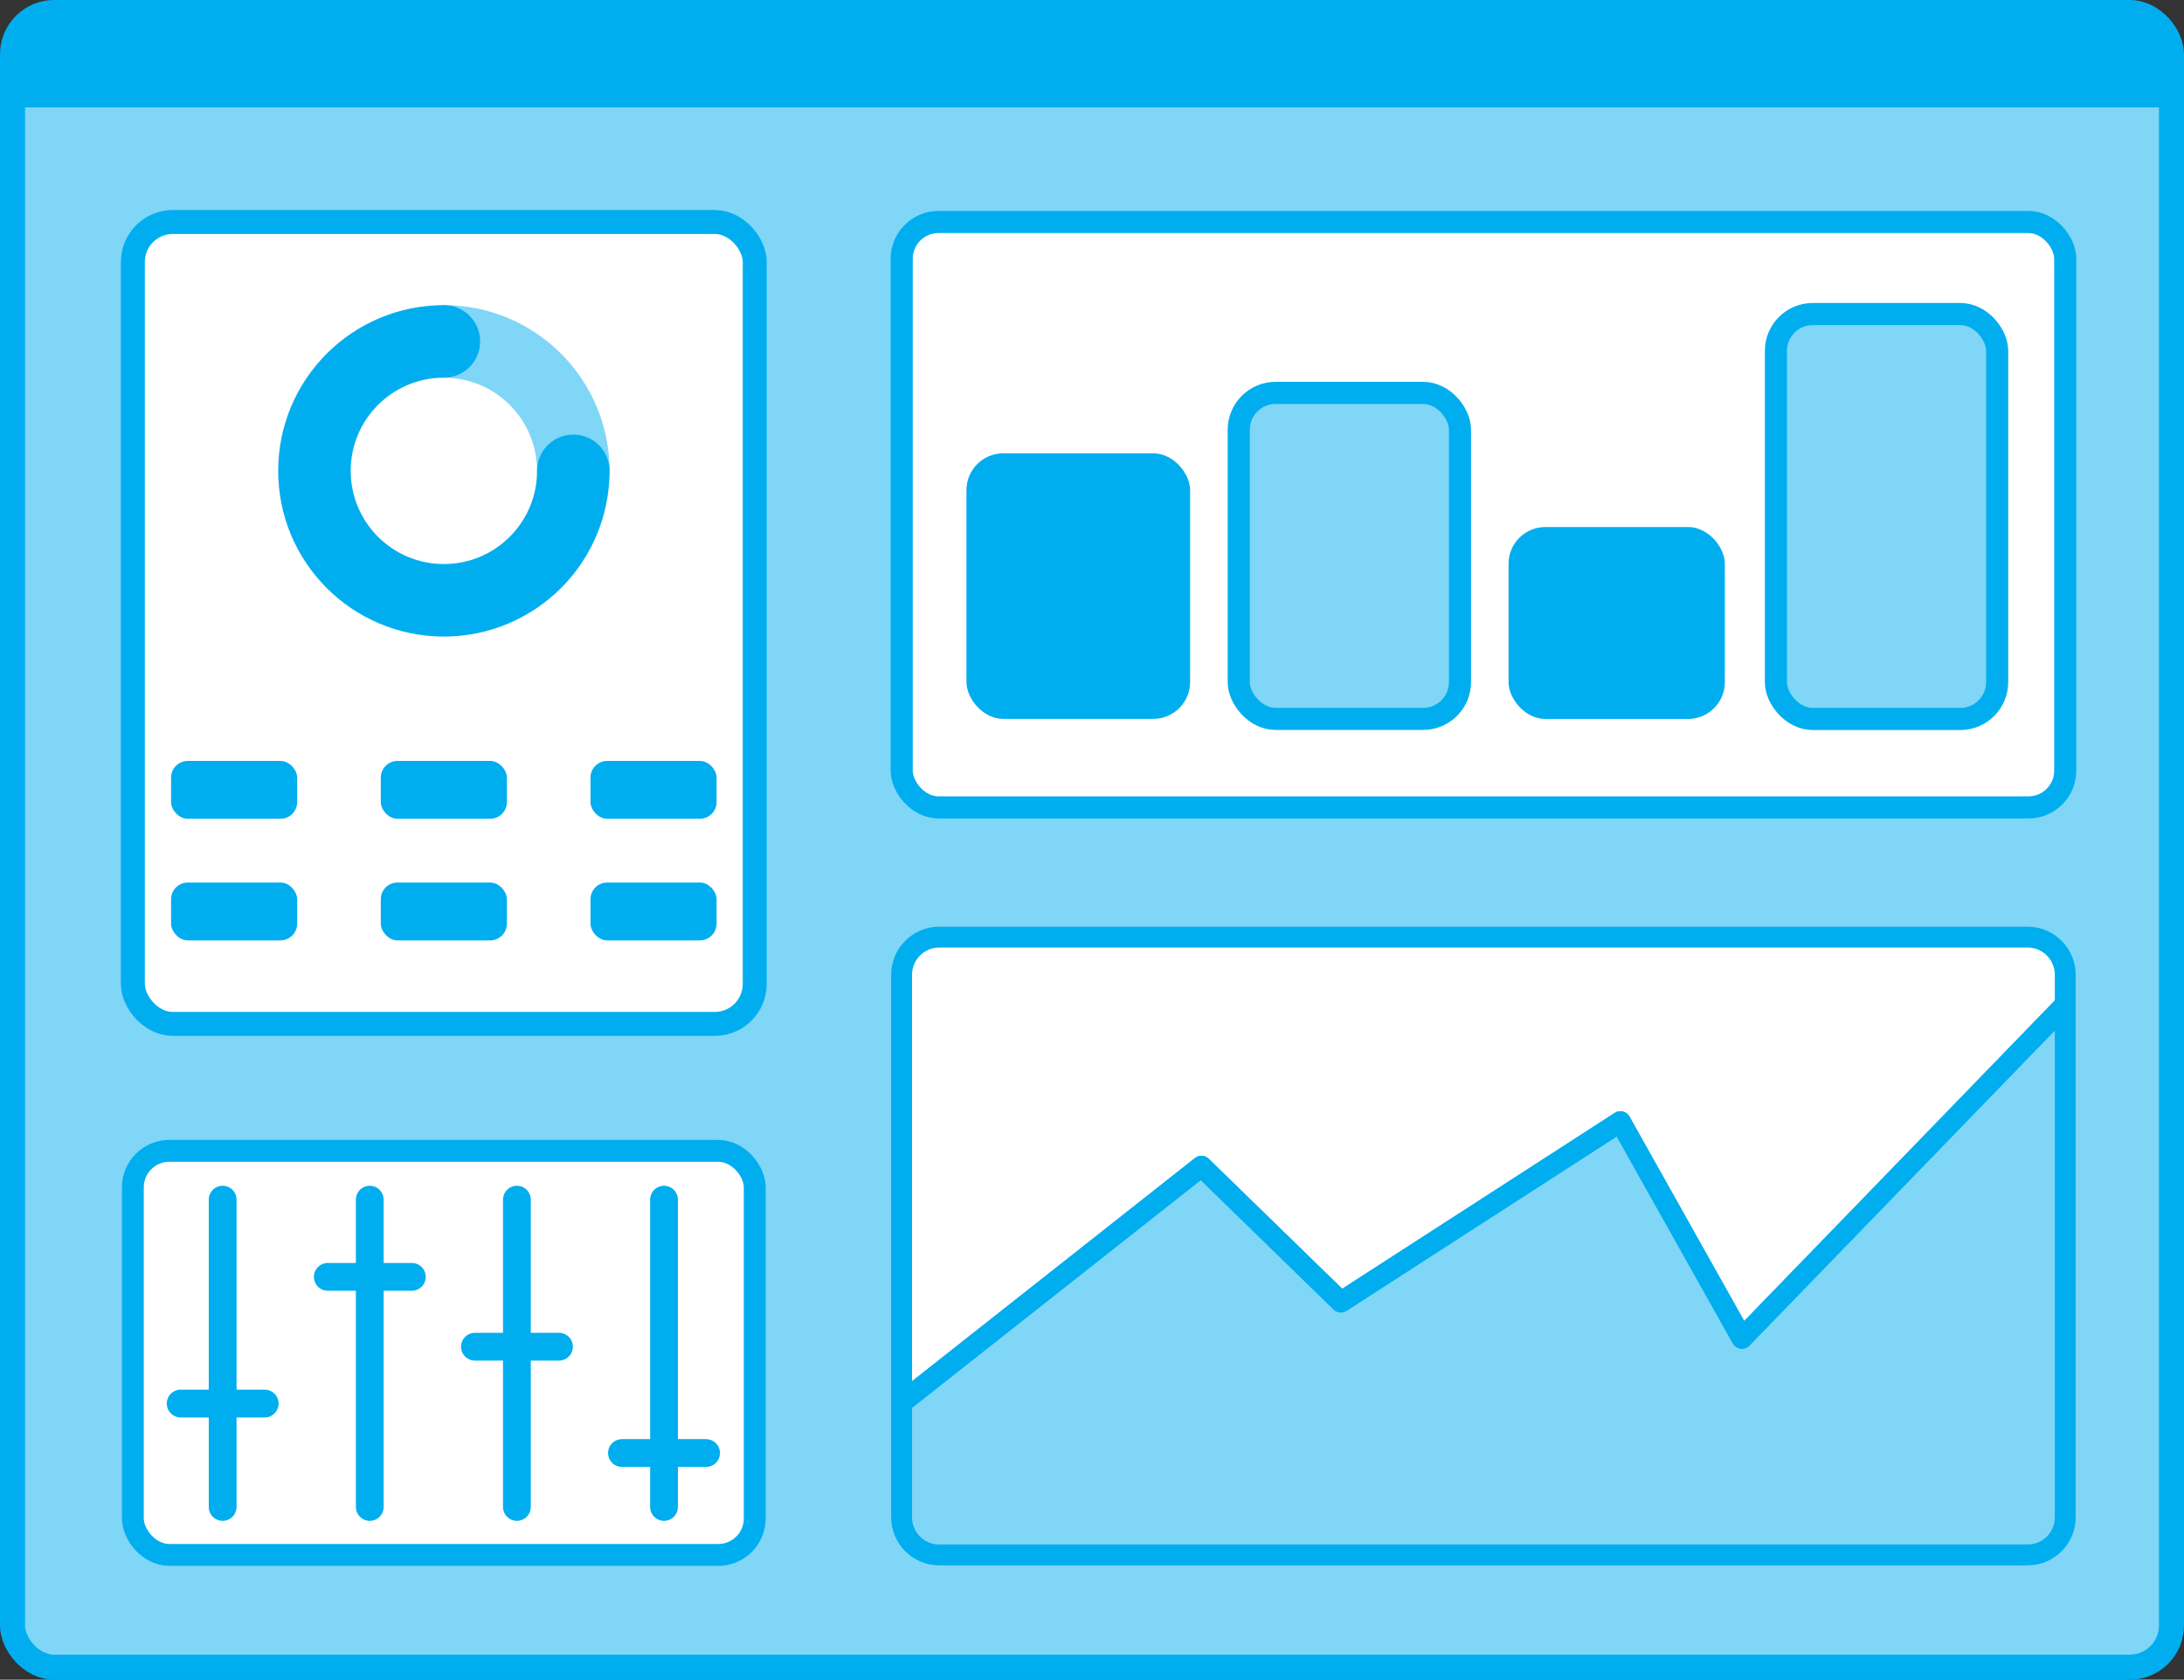
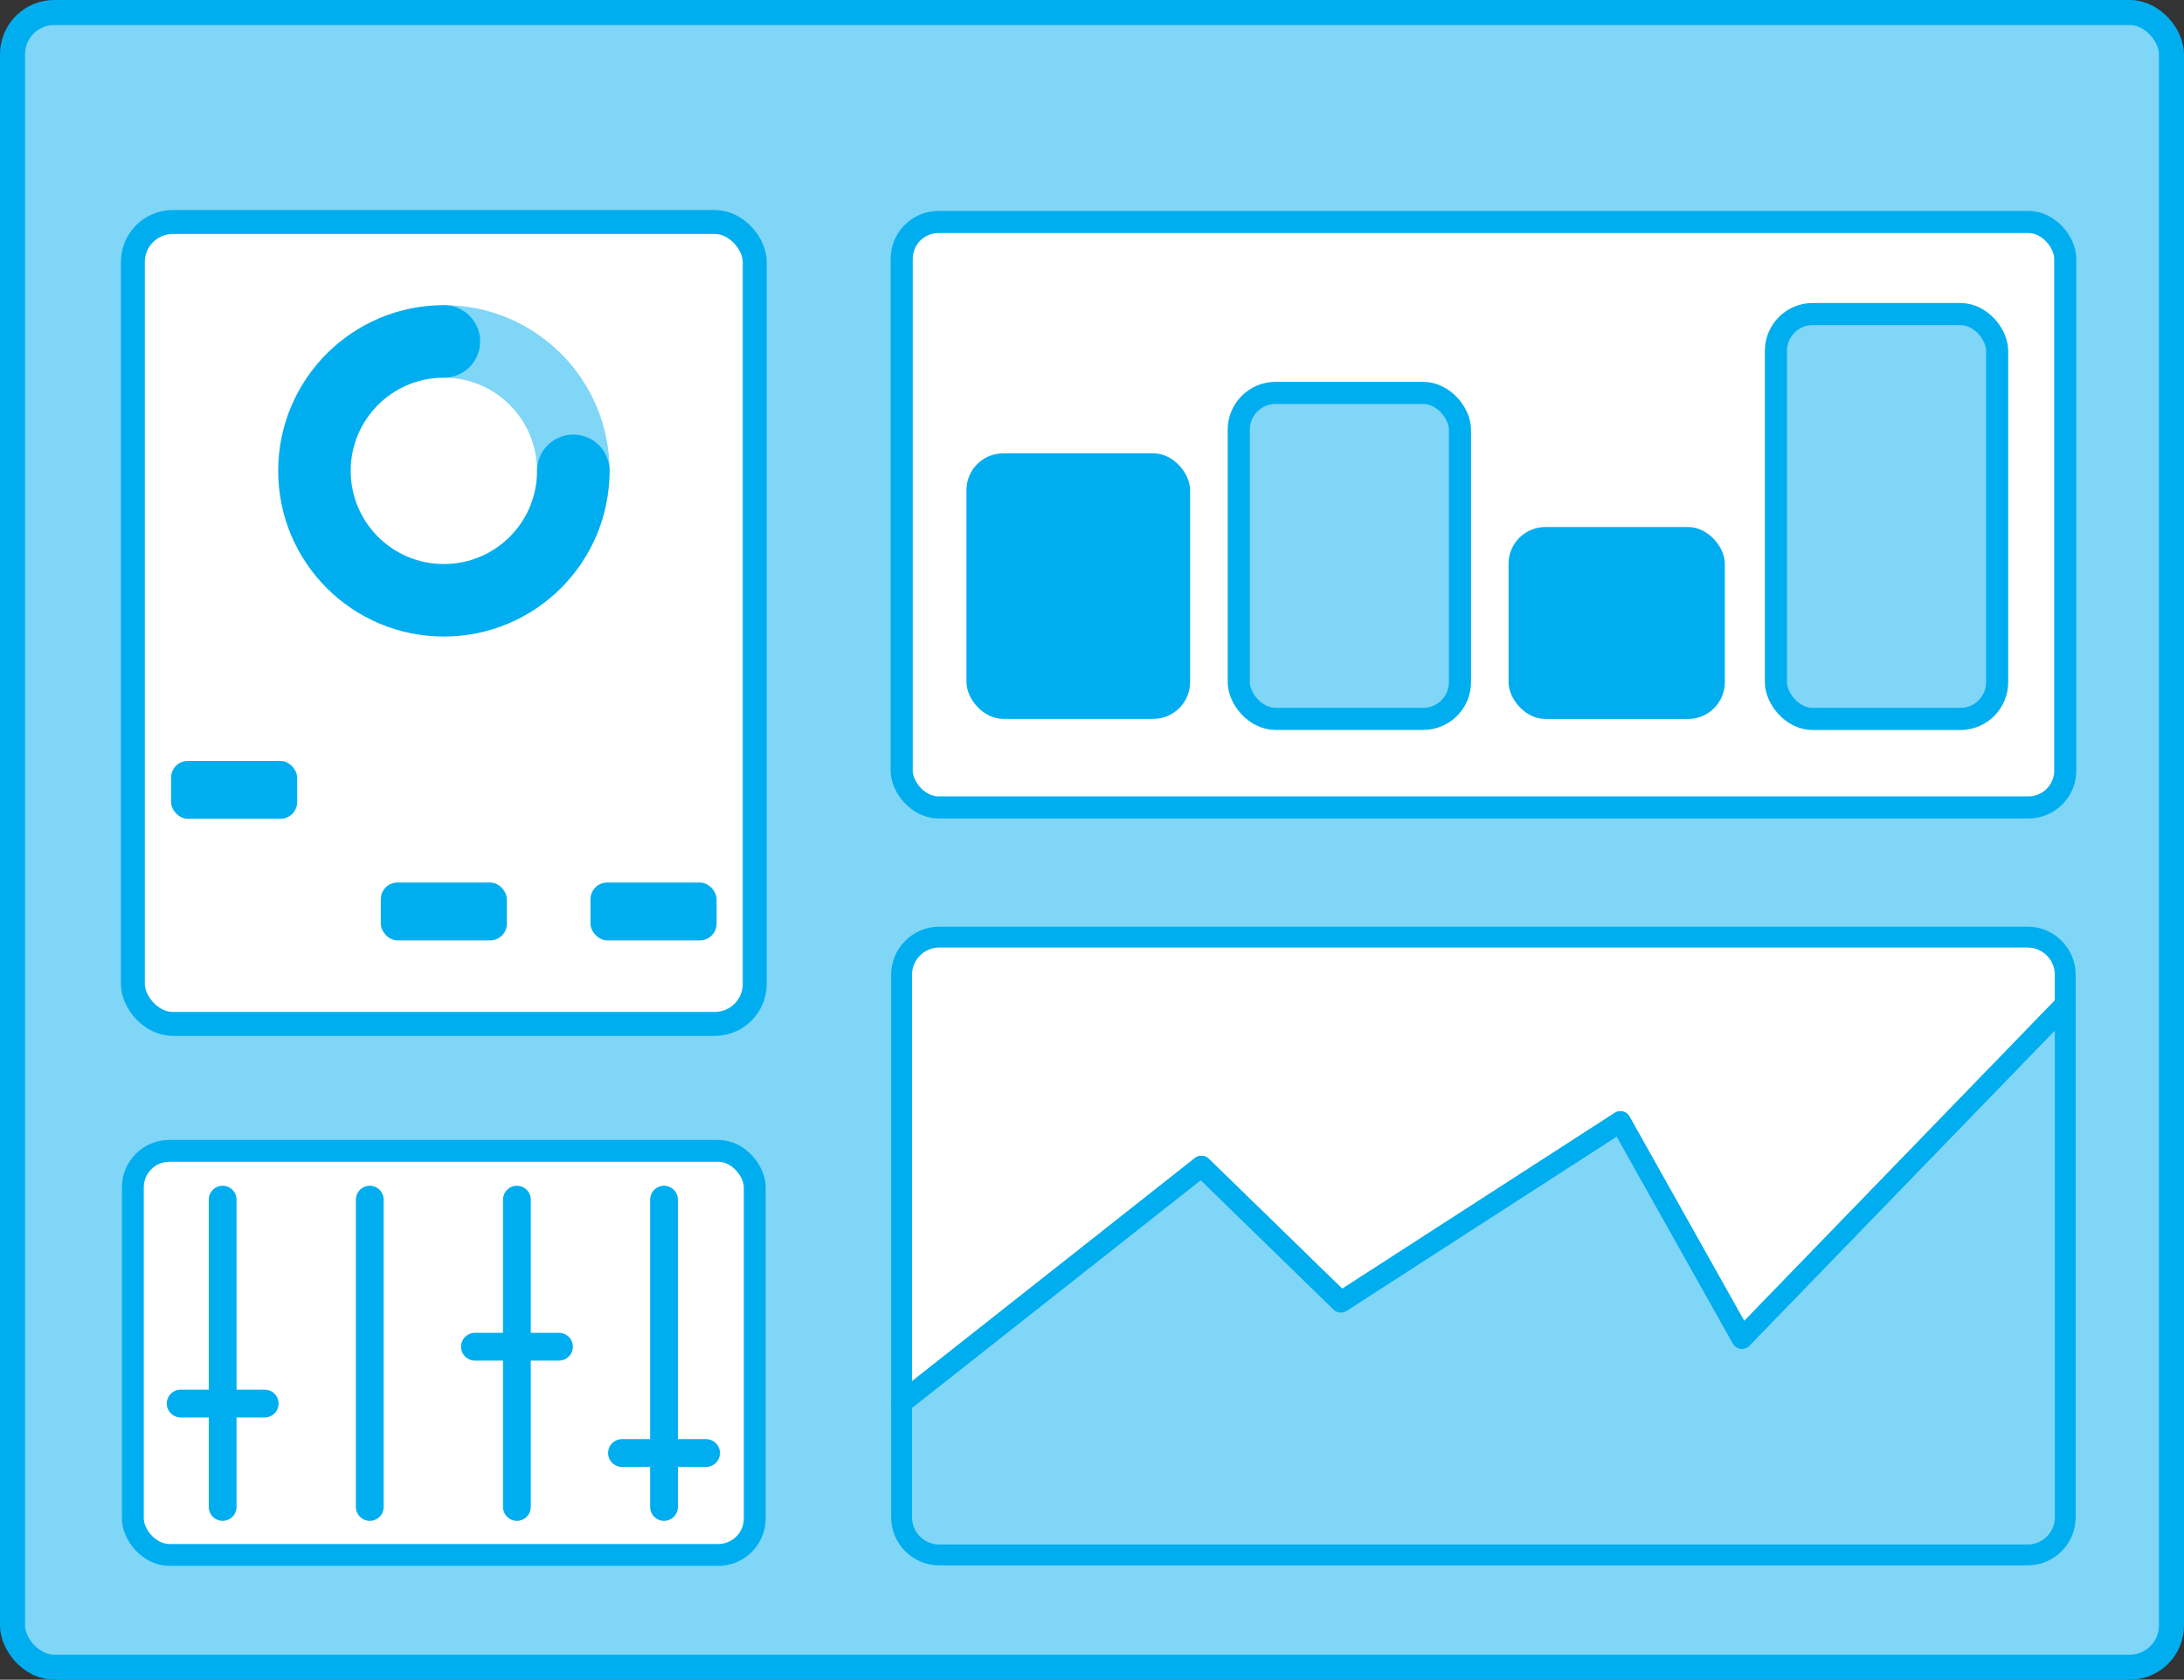
<svg xmlns="http://www.w3.org/2000/svg" id="Layer_2" viewBox="0 0 261.71 201.27">
  <rect x="0" y="0" width="261.71" height="201.27" fill="#333333" stroke="none" />
  <defs>
    <style>.cls-1{stroke-width:2.87px;}.cls-1,.cls-2,.cls-3,.cls-4,.cls-5,.cls-6,.cls-7,.cls-8,.cls-9{stroke:#00aeef;}.cls-1,.cls-2,.cls-3,.cls-4,.cls-5,.cls-6,.cls-7,.cls-8,.cls-9,.cls-10{stroke-linecap:round;stroke-linejoin:round;}.cls-1,.cls-2,.cls-3,.cls-4,.cls-5,.cls-6,.cls-7,.cls-10{fill:none;}.cls-2{stroke-width:2.65px;}.cls-3{stroke-width:2.62px;}.cls-4,.cls-8{stroke-width:2.5px;}.cls-5{stroke-width:3.33px;}.cls-6{stroke-width:3px;}.cls-7,.cls-10{stroke-width:8.69px;}.cls-8,.cls-11{fill:#fff;}.cls-12{fill:#80d6f7;}.cls-13,.cls-9{fill:#00aeef;}.cls-9{stroke-width:.76px;}.cls-10{stroke:#80d6f7;}</style>
  </defs>
  <g id="Layer_3">
    <rect class="cls-12" x="1.5" y="1.5" width="258.71" height="198.27" rx="5" ry="5" />
    <rect class="cls-6" x="1.5" y="1.5" width="258.71" height="198.27" rx="5" ry="5" />
-     <path class="cls-9" d="M6.5,1.5h248.71c2.76,0,5,2.24,5,5v5.99H1.5v-5.99C1.5,3.74,3.74,1.5,6.5,1.5Z" />
    <rect class="cls-11" x="15.92" y="26.6" width="74.52" height="96.09" rx="4.79" ry="4.79" />
    <rect class="cls-1" x="15.92" y="26.6" width="74.52" height="96.09" rx="4.79" ry="4.79" />
    <rect class="cls-11" x="15.92" y="137.9" width="74.52" height="48.42" rx="4.37" ry="4.37" />
    <rect class="cls-3" x="15.92" y="137.9" width="74.52" height="48.42" rx="4.37" ry="4.37" />
    <rect class="cls-11" x="108.05" y="26.6" width="139.43" height="70.15" rx="4.41" ry="4.41" />
    <rect class="cls-2" x="108.05" y="26.6" width="139.43" height="70.15" rx="4.41" ry="4.41" />
    <path class="cls-8" d="M247.48,116.8v3.59l-38.74,39.98-14.57-25.96-33.49,21.61-16.71-16.27-35.93,28.34v-51.29c0-2.49,2.02-4.51,4.51-4.51h130.42c2.49,0,4.51,2.02,4.51,4.51Z" />
    <path class="cls-4" d="M247.48,120.38v61.43c0,2.49-2.02,4.51-4.51,4.51H112.55c-2.49,0-4.51-2.02-4.51-4.51v-13.73l35.93-28.34,16.71,16.27,33.49-21.61,14.57,25.96,38.74-39.98Z" />
    <rect class="cls-13" x="115.81" y="54.32" width="26.8" height="31.82" rx="4.41" ry="4.41" />
    <rect class="cls-12" x="148.44" y="47.08" width="26.51" height="39.06" rx="4.41" ry="4.41" />
    <rect class="cls-2" x="148.44" y="47.08" width="26.51" height="39.06" rx="4.41" ry="4.41" />
    <rect class="cls-13" x="180.77" y="63.15" width="25.92" height="23" rx="4.41" ry="4.41" />
    <rect class="cls-12" x="212.81" y="37.63" width="26.51" height="48.52" rx="4.41" ry="4.41" />
    <rect class="cls-2" x="212.81" y="37.63" width="26.51" height="48.52" rx="4.41" ry="4.41" />
    <line class="cls-5" x1="79.57" y1="143.75" x2="79.57" y2="180.57" />
    <line class="cls-5" x1="61.94" y1="143.75" x2="61.94" y2="180.57" />
    <line class="cls-5" x1="44.31" y1="143.75" x2="44.31" y2="180.57" />
    <line class="cls-5" x1="26.68" y1="143.75" x2="26.68" y2="180.57" />
    <line class="cls-5" x1="74.53" y1="174.11" x2="84.61" y2="174.11" />
    <line class="cls-5" x1="56.91" y1="161.37" x2="66.98" y2="161.37" />
-     <line class="cls-5" x1="39.28" y1="153" x2="49.35" y2="153" />
    <line class="cls-5" x1="21.65" y1="168.18" x2="31.72" y2="168.18" />
    <rect class="cls-13" x="20.5" y="91.18" width="15.11" height="6.93" rx="2" ry="2" />
-     <rect class="cls-13" x="45.63" y="91.18" width="15.11" height="6.93" rx="2" ry="2" />
-     <rect class="cls-13" x="70.76" y="91.18" width="15.11" height="6.93" rx="2" ry="2" />
-     <rect class="cls-13" x="20.5" y="105.75" width="15.11" height="6.93" rx="2" ry="2" />
    <rect class="cls-13" x="45.63" y="105.75" width="15.11" height="6.93" rx="2" ry="2" />
    <rect class="cls-13" x="70.76" y="105.75" width="15.11" height="6.93" rx="2" ry="2" />
    <path class="cls-10" d="M53.19,40.91c8.57,0,15.51,6.94,15.51,15.51" />
    <path class="cls-7" d="M68.7,56.42c0,8.57-6.94,15.51-15.51,15.51s-15.51-6.94-15.51-15.51,6.94-15.51,15.51-15.51" />
  </g>
</svg>